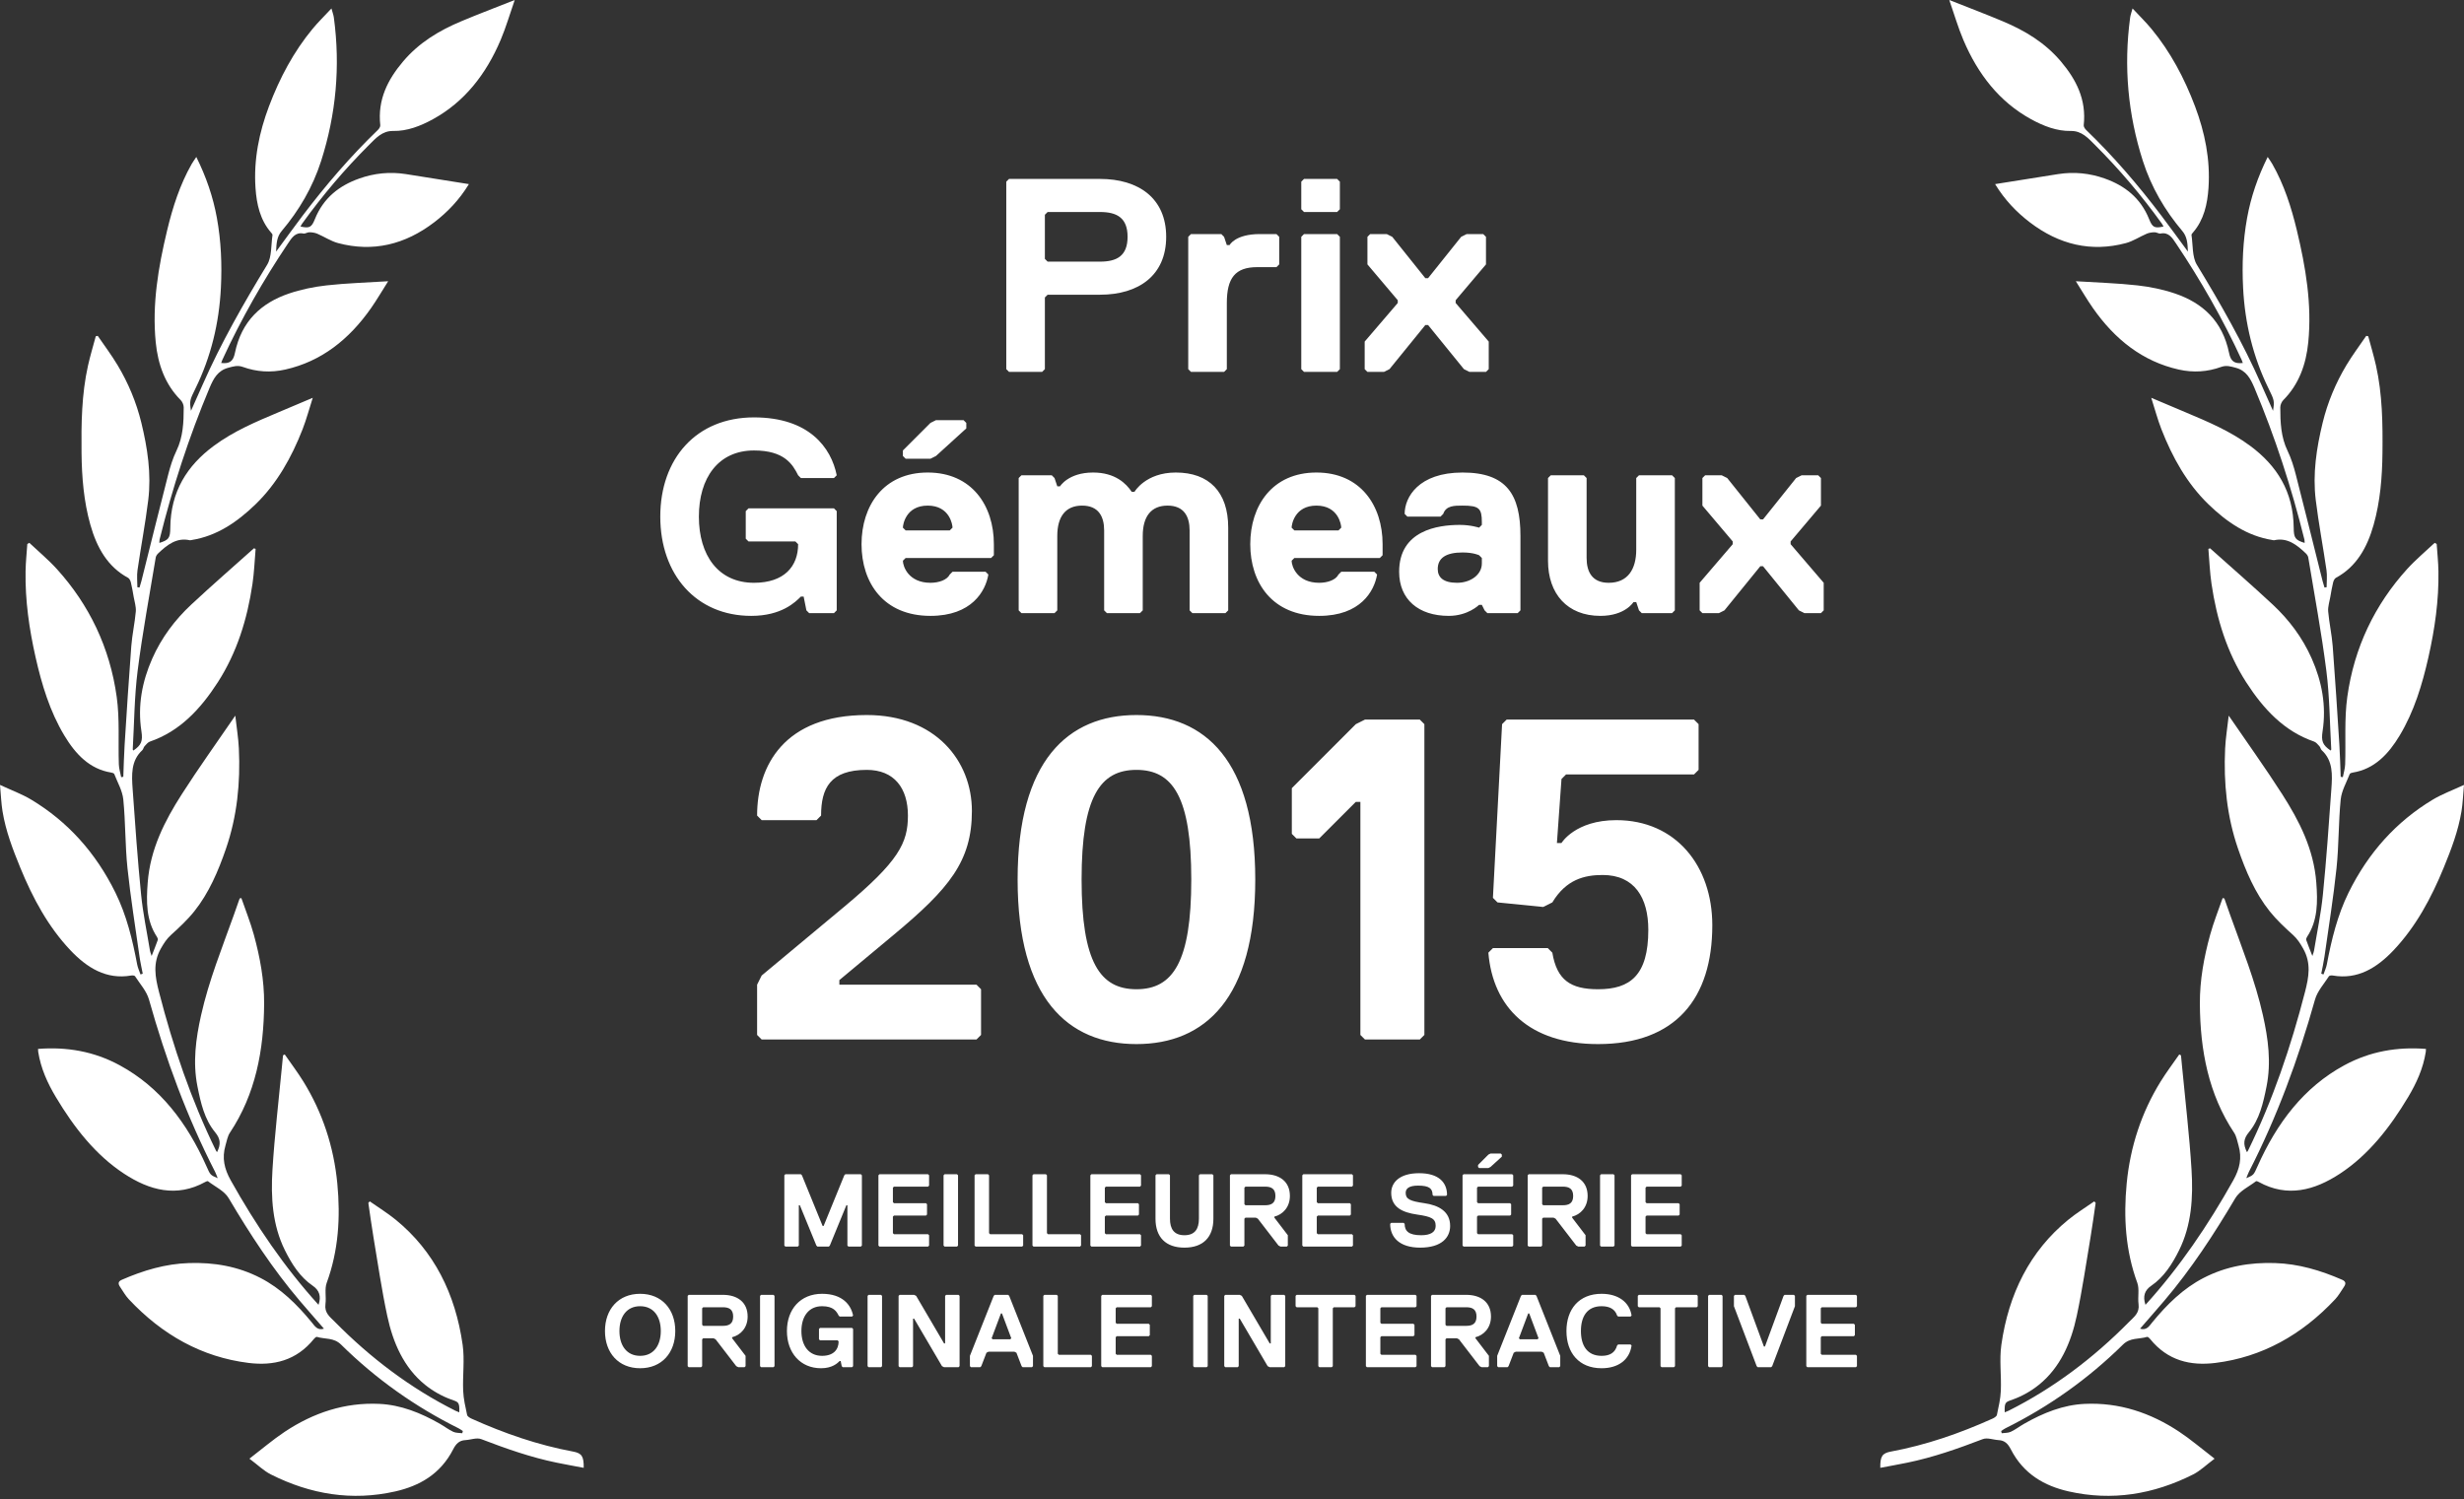
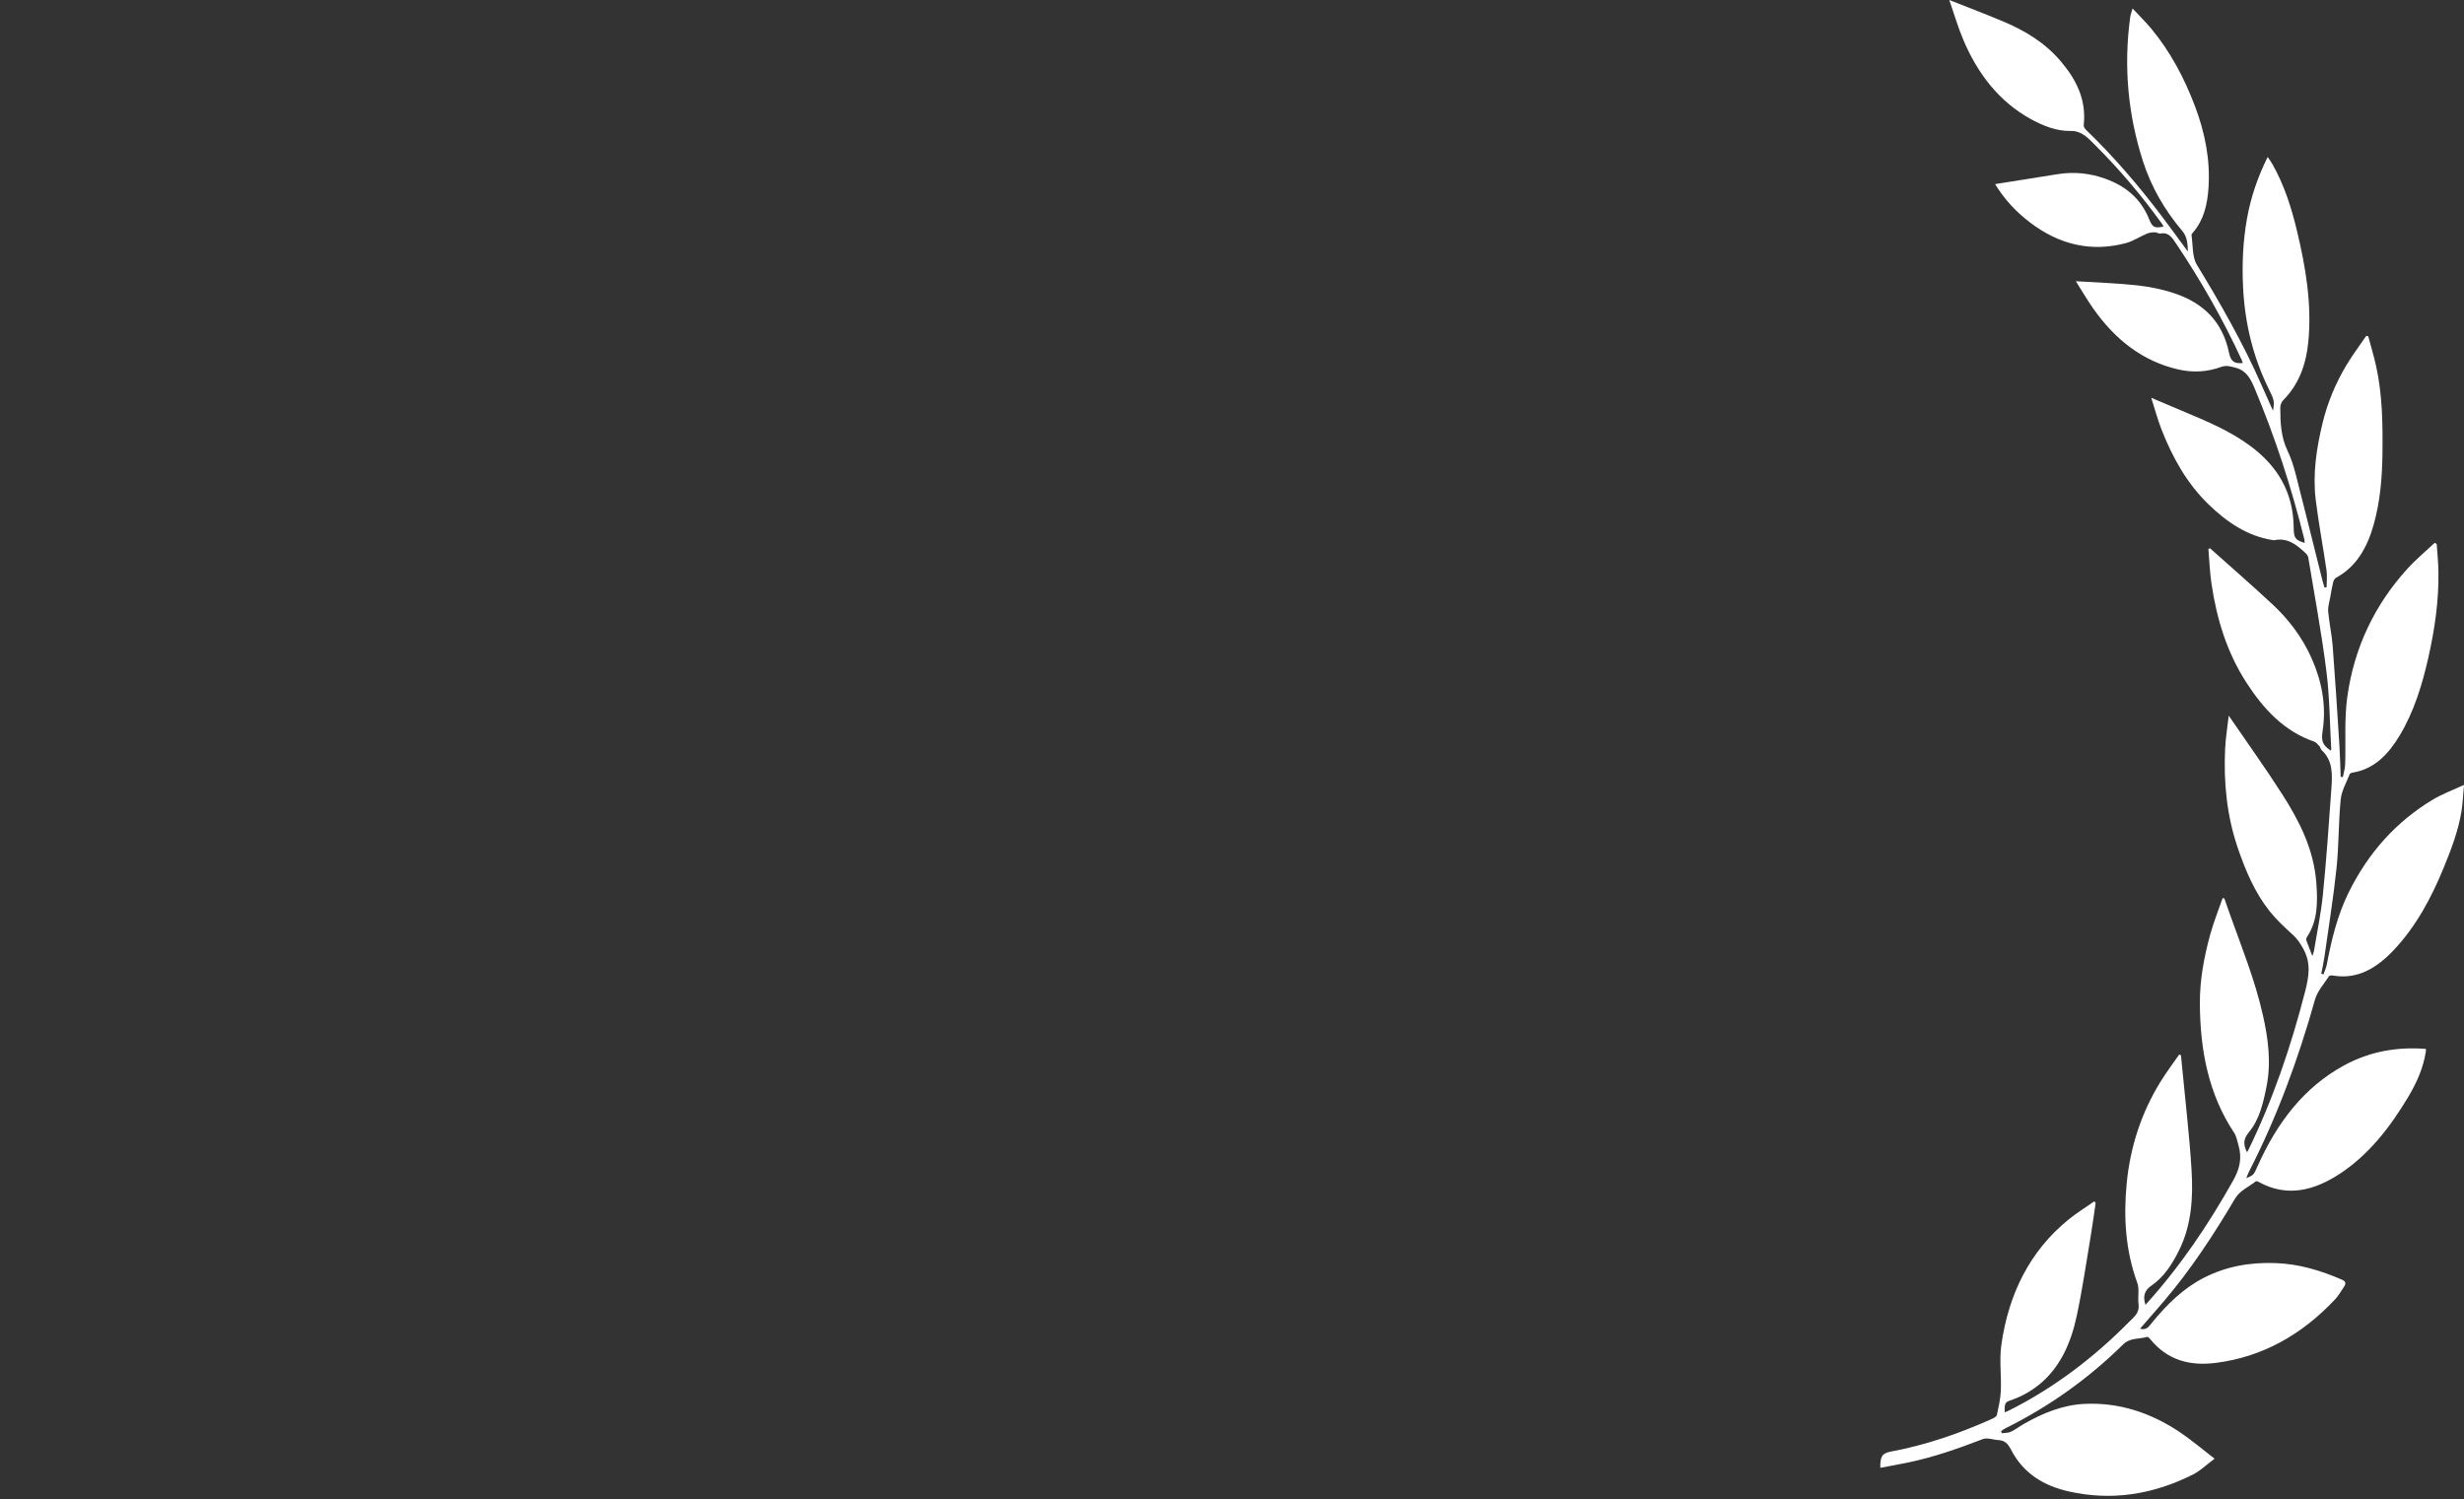
<svg xmlns="http://www.w3.org/2000/svg" xmlns:ns1="http://www.bohemiancoding.com/sketch/ns" width="143px" height="87px" viewBox="0 0 143 87" version="1.1">
  <rect x="0" y="0" width="143" height="87" fill="#333333" stroke="none" />
  <title>Gemeaux</title>
  <desc>Created with Sketch.</desc>
  <defs />
  <g id="Page-1" stroke="none" stroke-width="1" fill="none" fill-rule="evenodd" ns1:type="MSPage">
    <g id="Desktop-Copy-2" ns1:type="MSArtboardGroup" transform="translate(-718, -1044)" fill="#FFFFFF">
      <g id="BlockAwards" ns1:type="MSLayerGroup" transform="translate(0, 998)">
        <g id="Prix" transform="translate(155, 45)" ns1:type="MSShapeGroup">
          <g id="Gemeaux" transform="translate(563, 1)">
            <g id="Palmes">
              <g id="Palme">
-                 <path d="M26.655,81.971 C26.677,81.355 26.604,81.378 26.165,81.219 C25.637,81.028 25.116,80.733 24.668,80.371 C23.44,79.379 22.809,77.943 22.473,76.365 C22.151,74.859 21.93,73.327 21.674,71.805 C21.563,71.144 21.475,70.478 21.377,69.815 C21.404,69.785 21.432,69.756 21.459,69.727 C21.964,70.081 22.49,70.404 22.969,70.796 C25.192,72.611 26.429,75.089 26.85,78.053 C26.973,78.919 26.844,79.825 26.88,80.711 C26.898,81.184 27.01,81.655 27.108,82.12 C27.128,82.212 27.269,82.294 27.37,82.34 C29.274,83.197 31.228,83.871 33.262,84.249 C33.766,84.342 33.886,84.528 33.876,85.192 C33.347,85.091 32.825,84.999 32.305,84.892 C30.808,84.585 29.366,84.077 27.931,83.527 C27.661,83.424 27.315,83.567 27.003,83.584 C26.665,83.603 26.471,83.783 26.301,84.116 C25.565,85.553 24.348,86.243 22.938,86.562 C20.434,87.128 18.025,86.738 15.718,85.574 C15.308,85.367 14.956,85.02 14.475,84.661 C15.219,84.09 15.844,83.553 16.519,83.104 C18.201,81.985 20.025,81.389 22.007,81.48 C23.266,81.538 24.419,82.003 25.524,82.633 C25.787,82.783 26.033,82.974 26.304,83.101 C26.461,83.175 26.653,83.159 26.829,83.184 C26.84,83.141 26.851,83.099 26.861,83.056 C26.779,83.003 26.7,82.94 26.613,82.897 C24.115,81.657 21.832,80.049 19.793,78.039 C19.368,77.62 18.858,77.737 18.392,77.592 C18.347,77.579 18.264,77.655 18.22,77.71 C17.199,78.978 15.864,79.283 14.422,79.103 C11.72,78.766 9.416,77.479 7.473,75.405 C7.279,75.198 7.135,74.935 6.971,74.695 C6.846,74.514 6.845,74.376 7.07,74.278 C8.325,73.73 9.609,73.35 10.971,73.307 C12.415,73.261 13.802,73.492 15.119,74.173 C16.293,74.78 17.235,75.703 18.092,76.749 C18.268,76.964 18.423,77.237 18.8,77.115 C18.316,76.557 17.847,76.027 17.388,75.487 C15.834,73.658 14.513,71.639 13.273,69.544 C13.018,69.113 12.485,68.877 12.074,68.56 C12.043,68.537 11.962,68.574 11.912,68.601 C10.252,69.518 8.675,69.087 7.204,68.123 C5.543,67.034 4.301,65.444 3.246,63.681 C2.761,62.871 2.368,62.013 2.217,61.044 C2.209,60.995 2.211,60.944 2.208,60.878 C3.872,60.749 5.455,61.017 6.952,61.831 C9.294,63.104 10.862,65.172 11.987,67.7 C12.208,68.195 12.202,68.198 12.635,68.381 C12.572,68.227 12.534,68.112 12.48,68.007 C10.856,64.837 9.623,61.49 8.648,58.018 C8.508,57.521 8.123,57.104 7.838,56.661 C7.806,56.611 7.683,56.606 7.607,56.619 C6.176,56.866 5.058,56.179 4.082,55.147 C2.797,53.787 1.903,52.131 1.176,50.357 C0.743,49.299 0.332,48.23 0.145,47.081 C0.071,46.625 0.055,46.157 0,45.556 C0.679,45.872 1.277,46.088 1.819,46.415 C3.926,47.682 5.556,49.487 6.699,51.809 C7.343,53.115 7.69,54.534 7.962,55.98 C8,56.178 8.089,56.364 8.155,56.556 C8.198,56.542 8.241,56.527 8.284,56.513 C8.221,56.181 8.144,55.852 8.097,55.518 C7.855,53.808 7.579,52.102 7.398,50.384 C7.26,49.064 7.287,47.724 7.156,46.403 C7.105,45.895 6.821,45.413 6.632,44.925 C6.613,44.876 6.513,44.848 6.448,44.838 C5.203,44.636 4.385,43.773 3.732,42.686 C2.898,41.298 2.424,39.741 2.064,38.142 C1.695,36.505 1.455,34.846 1.484,33.153 C1.493,32.626 1.55,32.101 1.585,31.574 C1.624,31.552 1.663,31.529 1.702,31.506 C2.238,32.012 2.807,32.483 3.304,33.031 C5.174,35.098 6.376,37.576 6.774,40.453 C6.951,41.732 6.854,43.056 6.897,44.359 C6.905,44.61 6.985,44.857 7.032,45.106 C7.073,45.099 7.115,45.092 7.156,45.085 C7.181,44.469 7.193,43.852 7.232,43.237 C7.354,41.324 7.473,39.411 7.62,37.501 C7.672,36.828 7.823,36.164 7.882,35.491 C7.906,35.216 7.807,34.927 7.759,34.646 C7.71,34.365 7.664,34.082 7.596,33.806 C7.572,33.705 7.51,33.578 7.433,33.536 C6.245,32.897 5.617,31.78 5.243,30.453 C4.861,29.096 4.747,27.697 4.732,26.284 C4.714,24.585 4.735,22.889 5.106,21.226 C5.234,20.65 5.406,20.086 5.558,19.517 C5.596,19.509 5.635,19.501 5.673,19.493 C6.06,20.061 6.475,20.609 6.829,21.202 C7.444,22.231 7.913,23.345 8.203,24.535 C8.56,26.002 8.79,27.5 8.604,29.02 C8.437,30.384 8.177,31.734 7.98,33.095 C7.933,33.417 7.973,33.754 7.973,34.083 C8.014,34.089 8.056,34.094 8.097,34.099 C8.134,33.974 8.175,33.85 8.207,33.723 C8.723,31.666 9.231,29.607 9.759,27.554 C9.881,27.079 10.028,26.601 10.238,26.168 C10.627,25.367 10.662,24.509 10.662,23.641 C10.662,23.498 10.582,23.316 10.483,23.217 C9.585,22.314 9.166,21.157 9.038,19.868 C8.82,17.655 9.188,15.506 9.698,13.377 C10.023,12.023 10.444,10.713 11.125,9.518 C11.197,9.391 11.285,9.274 11.393,9.11 C11.967,10.266 12.367,11.427 12.589,12.656 C12.831,13.993 12.889,15.346 12.82,16.708 C12.716,18.768 12.24,20.713 11.352,22.531 C11.012,23.225 10.991,23.261 11.084,23.843 C11.327,23.297 11.544,22.814 11.758,22.33 C12.833,19.894 14.136,17.61 15.506,15.363 C15.78,14.914 15.727,14.222 15.815,13.64 C15.822,13.595 15.759,13.53 15.72,13.484 C15.097,12.76 14.891,11.852 14.828,10.904 C14.717,9.258 15.04,7.684 15.609,6.174 C16.231,4.526 17.045,2.997 18.144,1.67 C18.47,1.276 18.836,0.922 19.236,0.491 C19.297,0.717 19.355,0.867 19.376,1.022 C19.759,3.861 19.503,6.636 18.638,9.339 C18.147,10.872 17.355,12.216 16.351,13.404 C16.072,13.733 16.042,14.1 16.023,14.604 C16.574,13.856 17.058,13.186 17.555,12.528 C18.901,10.749 20.344,9.071 21.929,7.543 C21.998,7.477 22.079,7.355 22.07,7.271 C21.905,5.777 22.51,4.615 23.386,3.576 C24.319,2.468 25.497,1.769 26.762,1.238 C27.753,0.821 28.757,0.442 29.872,0 C29.584,0.827 29.363,1.593 29.056,2.316 C28.209,4.313 26.958,5.911 25.135,6.914 C24.405,7.315 23.635,7.616 22.82,7.601 C22.182,7.589 21.808,8.023 21.419,8.41 C20.009,9.815 18.713,11.342 17.532,12.984 C17.498,13.032 17.473,13.088 17.439,13.147 C17.964,13.265 18.085,13.191 18.272,12.724 C18.772,11.477 19.695,10.774 20.837,10.366 C21.722,10.05 22.626,9.96 23.547,10.103 C24.752,10.29 25.956,10.486 27.213,10.686 C26.649,11.609 25.972,12.311 25.201,12.901 C23.504,14.198 21.643,14.648 19.621,14.109 C19.202,13.997 18.817,13.736 18.41,13.563 C18.268,13.503 18.106,13.483 17.953,13.481 C17.837,13.478 17.715,13.575 17.607,13.554 C17.142,13.462 16.935,13.798 16.705,14.142 C15.273,16.278 13.994,18.517 12.904,20.885 C12.877,20.942 12.86,21.004 12.837,21.067 C13.329,21.124 13.536,20.967 13.634,20.486 C14.018,18.617 15.185,17.577 16.763,17.039 C17.472,16.798 18.218,16.645 18.957,16.563 C20.103,16.435 21.257,16.403 22.528,16.322 C22.169,16.888 21.873,17.398 21.538,17.877 C20.259,19.706 18.648,20.979 16.553,21.449 C15.713,21.638 14.895,21.586 14.092,21.296 C13.788,21.187 13.543,21.266 13.248,21.345 C12.645,21.507 12.396,21.954 12.159,22.518 C10.965,25.361 10.01,28.297 9.262,31.316 C9.248,31.376 9.253,31.441 9.249,31.511 C9.794,31.343 9.878,31.224 9.883,30.637 C9.902,28.526 10.864,27.021 12.406,25.879 C13.569,25.018 14.866,24.474 16.163,23.928 C16.793,23.663 17.422,23.396 18.151,23.088 C17.939,23.749 17.783,24.342 17.564,24.905 C16.921,26.552 16.078,28.057 14.842,29.258 C13.767,30.302 12.58,31.111 11.125,31.342 C11.09,31.347 11.053,31.363 11.02,31.356 C10.261,31.184 9.708,31.613 9.183,32.115 C9.118,32.177 9.052,32.269 9.038,32.357 C8.677,34.547 8.267,36.73 7.988,38.933 C7.797,40.44 7.791,41.975 7.704,43.497 C7.703,43.518 7.728,43.54 7.74,43.56 C8.212,43.242 8.293,43.005 8.207,42.438 C7.98,40.958 8.247,39.555 8.836,38.224 C9.378,36.998 10.163,35.963 11.103,35.087 C12.295,33.975 13.523,32.909 14.736,31.824 C14.769,31.835 14.802,31.846 14.835,31.857 C14.777,32.534 14.752,33.217 14.653,33.887 C14.351,35.942 13.749,37.875 12.644,39.593 C11.634,41.162 10.426,42.449 8.705,43.039 C8.584,43.08 8.483,43.208 8.388,43.312 C8.331,43.374 8.318,43.488 8.258,43.542 C7.59,44.152 7.641,44.985 7.698,45.798 C7.843,47.838 7.985,49.88 8.188,51.914 C8.297,53.011 8.527,54.093 8.705,55.181 C8.716,55.252 8.747,55.319 8.8,55.485 C8.943,55.118 9.057,54.839 9.157,54.555 C9.173,54.509 9.142,54.427 9.111,54.38 C8.476,53.422 8.488,52.327 8.572,51.226 C8.719,49.284 9.559,47.646 10.547,46.102 C11.522,44.577 12.576,43.113 13.655,41.535 C13.733,42.231 13.834,42.837 13.863,43.447 C13.957,45.432 13.761,47.376 13.117,49.25 C12.665,50.563 12.126,51.827 11.278,52.889 C10.874,53.395 10.396,53.837 9.921,54.266 C9.669,54.495 9.506,54.753 9.334,55.056 C8.859,55.897 9.003,56.7 9.227,57.571 C10.048,60.763 11.101,63.851 12.532,66.778 C12.549,66.811 12.573,66.84 12.595,66.872 C12.832,66.407 12.792,66.09 12.489,65.722 C11.866,64.968 11.652,64.019 11.46,63.06 C11.18,61.658 11.364,60.287 11.67,58.922 C12.12,56.915 12.882,55.031 13.567,53.116 C13.682,52.794 13.794,52.47 13.908,52.146 C13.941,52.139 13.975,52.132 14.008,52.124 C14.253,52.835 14.535,53.533 14.734,54.258 C15.09,55.558 15.337,56.889 15.329,58.254 C15.313,60.952 14.83,63.506 13.343,65.741 C13.205,65.948 13.159,66.232 13.085,66.485 C12.873,67.213 13.019,67.839 13.389,68.502 C14.851,71.115 16.508,73.552 18.485,75.731 C18.655,75.234 18.531,74.883 18.147,74.622 C17.418,74.124 16.941,73.38 16.537,72.569 C15.807,71.1 15.714,69.494 15.813,67.888 C15.936,65.887 16.174,63.894 16.363,61.897 C16.383,61.682 16.404,61.467 16.425,61.252 C16.459,61.235 16.492,61.217 16.525,61.199 C16.887,61.722 17.27,62.228 17.605,62.769 C18.713,64.56 19.371,66.546 19.577,68.691 C19.765,70.654 19.646,72.588 18.961,74.455 C18.828,74.817 18.943,75.28 18.888,75.688 C18.819,76.204 19.147,76.428 19.421,76.706 C21.513,78.829 23.835,80.576 26.43,81.878 C26.493,81.91 26.56,81.932 26.655,81.971" />
-               </g>
+                 </g>
              <g id="Palme" transform="translate(126, 43.5) scale(-1, 1) translate(-126, -43.5) translate(109, 0)">
                <path d="M26.655,81.971 C26.677,81.355 26.604,81.378 26.165,81.219 C25.637,81.028 25.116,80.733 24.668,80.371 C23.44,79.379 22.809,77.943 22.473,76.365 C22.151,74.859 21.93,73.327 21.674,71.805 C21.563,71.144 21.475,70.478 21.377,69.815 C21.404,69.785 21.432,69.756 21.459,69.727 C21.964,70.081 22.49,70.404 22.969,70.796 C25.192,72.611 26.429,75.089 26.85,78.053 C26.973,78.919 26.844,79.825 26.88,80.711 C26.898,81.184 27.01,81.655 27.108,82.12 C27.128,82.212 27.269,82.294 27.37,82.34 C29.274,83.197 31.228,83.871 33.262,84.249 C33.766,84.342 33.886,84.528 33.876,85.192 C33.347,85.091 32.825,84.999 32.305,84.892 C30.808,84.585 29.366,84.077 27.931,83.527 C27.661,83.424 27.315,83.567 27.003,83.584 C26.665,83.603 26.471,83.783 26.301,84.116 C25.565,85.553 24.348,86.243 22.938,86.562 C20.434,87.128 18.025,86.738 15.718,85.574 C15.308,85.367 14.956,85.02 14.475,84.661 C15.219,84.09 15.844,83.553 16.519,83.104 C18.201,81.985 20.025,81.389 22.007,81.48 C23.266,81.538 24.419,82.003 25.524,82.633 C25.787,82.783 26.033,82.974 26.304,83.101 C26.461,83.175 26.653,83.159 26.829,83.184 C26.84,83.141 26.851,83.099 26.861,83.056 C26.779,83.003 26.7,82.94 26.613,82.897 C24.115,81.657 21.832,80.049 19.793,78.039 C19.368,77.62 18.858,77.737 18.392,77.592 C18.347,77.579 18.264,77.655 18.22,77.71 C17.199,78.978 15.864,79.283 14.422,79.103 C11.72,78.766 9.416,77.479 7.473,75.405 C7.279,75.198 7.135,74.935 6.971,74.695 C6.846,74.514 6.845,74.376 7.07,74.278 C8.325,73.73 9.609,73.35 10.971,73.307 C12.415,73.261 13.802,73.492 15.119,74.173 C16.293,74.78 17.235,75.703 18.092,76.749 C18.268,76.964 18.423,77.237 18.8,77.115 C18.316,76.557 17.847,76.027 17.388,75.487 C15.834,73.658 14.513,71.639 13.273,69.544 C13.018,69.113 12.485,68.877 12.074,68.56 C12.043,68.537 11.962,68.574 11.912,68.601 C10.252,69.518 8.675,69.087 7.204,68.123 C5.543,67.034 4.301,65.444 3.246,63.681 C2.761,62.871 2.368,62.013 2.217,61.044 C2.209,60.995 2.211,60.944 2.208,60.878 C3.872,60.749 5.455,61.017 6.952,61.831 C9.294,63.104 10.862,65.172 11.987,67.7 C12.208,68.195 12.202,68.198 12.635,68.381 C12.572,68.227 12.534,68.112 12.48,68.007 C10.856,64.837 9.623,61.49 8.648,58.018 C8.508,57.521 8.123,57.104 7.838,56.661 C7.806,56.611 7.683,56.606 7.607,56.619 C6.176,56.866 5.058,56.179 4.082,55.147 C2.797,53.787 1.903,52.131 1.176,50.357 C0.743,49.299 0.332,48.23 0.145,47.081 C0.071,46.625 0.055,46.157 0,45.556 C0.679,45.872 1.277,46.088 1.819,46.415 C3.926,47.682 5.556,49.487 6.699,51.809 C7.343,53.115 7.69,54.534 7.962,55.98 C8,56.178 8.089,56.364 8.155,56.556 C8.198,56.542 8.241,56.527 8.284,56.513 C8.221,56.181 8.144,55.852 8.097,55.518 C7.855,53.808 7.579,52.102 7.398,50.384 C7.26,49.064 7.287,47.724 7.156,46.403 C7.105,45.895 6.821,45.413 6.632,44.925 C6.613,44.876 6.513,44.848 6.448,44.838 C5.203,44.636 4.385,43.773 3.732,42.686 C2.898,41.298 2.424,39.741 2.064,38.142 C1.695,36.505 1.455,34.846 1.484,33.153 C1.493,32.626 1.55,32.101 1.585,31.574 C1.624,31.552 1.663,31.529 1.702,31.506 C2.238,32.012 2.807,32.483 3.304,33.031 C5.174,35.098 6.376,37.576 6.774,40.453 C6.951,41.732 6.854,43.056 6.897,44.359 C6.905,44.61 6.985,44.857 7.032,45.106 C7.073,45.099 7.115,45.092 7.156,45.085 C7.181,44.469 7.193,43.852 7.232,43.237 C7.354,41.324 7.473,39.411 7.62,37.501 C7.672,36.828 7.823,36.164 7.882,35.491 C7.906,35.216 7.807,34.927 7.759,34.646 C7.71,34.365 7.664,34.082 7.596,33.806 C7.572,33.705 7.51,33.578 7.433,33.536 C6.245,32.897 5.617,31.78 5.243,30.453 C4.861,29.096 4.747,27.697 4.732,26.284 C4.714,24.585 4.735,22.889 5.106,21.226 C5.234,20.65 5.406,20.086 5.558,19.517 C5.596,19.509 5.635,19.501 5.673,19.493 C6.06,20.061 6.475,20.609 6.829,21.202 C7.444,22.231 7.913,23.345 8.203,24.535 C8.56,26.002 8.79,27.5 8.604,29.02 C8.437,30.384 8.177,31.734 7.98,33.095 C7.933,33.417 7.973,33.754 7.973,34.083 C8.014,34.089 8.056,34.094 8.097,34.099 C8.134,33.974 8.175,33.85 8.207,33.723 C8.723,31.666 9.231,29.607 9.759,27.554 C9.881,27.079 10.028,26.601 10.238,26.168 C10.627,25.367 10.662,24.509 10.662,23.641 C10.662,23.498 10.582,23.316 10.483,23.217 C9.585,22.314 9.166,21.157 9.038,19.868 C8.82,17.655 9.188,15.506 9.698,13.377 C10.023,12.023 10.444,10.713 11.125,9.518 C11.197,9.391 11.285,9.274 11.393,9.11 C11.967,10.266 12.367,11.427 12.589,12.656 C12.831,13.993 12.889,15.346 12.82,16.708 C12.716,18.768 12.24,20.713 11.352,22.531 C11.012,23.225 10.991,23.261 11.084,23.843 C11.327,23.297 11.544,22.814 11.758,22.33 C12.833,19.894 14.136,17.61 15.506,15.363 C15.78,14.914 15.727,14.222 15.815,13.64 C15.822,13.595 15.759,13.53 15.72,13.484 C15.097,12.76 14.891,11.852 14.828,10.904 C14.717,9.258 15.04,7.684 15.609,6.174 C16.231,4.526 17.045,2.997 18.144,1.67 C18.47,1.276 18.836,0.922 19.236,0.491 C19.297,0.717 19.355,0.867 19.376,1.022 C19.759,3.861 19.503,6.636 18.638,9.339 C18.147,10.872 17.355,12.216 16.351,13.404 C16.072,13.733 16.042,14.1 16.023,14.604 C16.574,13.856 17.058,13.186 17.555,12.528 C18.901,10.749 20.344,9.071 21.929,7.543 C21.998,7.477 22.079,7.355 22.07,7.271 C21.905,5.777 22.51,4.615 23.386,3.576 C24.319,2.468 25.497,1.769 26.762,1.238 C27.753,0.821 28.757,0.442 29.872,0 C29.584,0.827 29.363,1.593 29.056,2.316 C28.209,4.313 26.958,5.911 25.135,6.914 C24.405,7.315 23.635,7.616 22.82,7.601 C22.182,7.589 21.808,8.023 21.419,8.41 C20.009,9.815 18.713,11.342 17.532,12.984 C17.498,13.032 17.473,13.088 17.439,13.147 C17.964,13.265 18.085,13.191 18.272,12.724 C18.772,11.477 19.695,10.774 20.837,10.366 C21.722,10.05 22.626,9.96 23.547,10.103 C24.752,10.29 25.956,10.486 27.213,10.686 C26.649,11.609 25.972,12.311 25.201,12.901 C23.504,14.198 21.643,14.648 19.621,14.109 C19.202,13.997 18.817,13.736 18.41,13.563 C18.268,13.503 18.106,13.483 17.953,13.481 C17.837,13.478 17.715,13.575 17.607,13.554 C17.142,13.462 16.935,13.798 16.705,14.142 C15.273,16.278 13.994,18.517 12.904,20.885 C12.877,20.942 12.86,21.004 12.837,21.067 C13.329,21.124 13.536,20.967 13.634,20.486 C14.018,18.617 15.185,17.577 16.763,17.039 C17.472,16.798 18.218,16.645 18.957,16.563 C20.103,16.435 21.257,16.403 22.528,16.322 C22.169,16.888 21.873,17.398 21.538,17.877 C20.259,19.706 18.648,20.979 16.553,21.449 C15.713,21.638 14.895,21.586 14.092,21.296 C13.788,21.187 13.543,21.266 13.248,21.345 C12.645,21.507 12.396,21.954 12.159,22.518 C10.965,25.361 10.01,28.297 9.262,31.316 C9.248,31.376 9.253,31.441 9.249,31.511 C9.794,31.343 9.878,31.224 9.883,30.637 C9.902,28.526 10.864,27.021 12.406,25.879 C13.569,25.018 14.866,24.474 16.163,23.928 C16.793,23.663 17.422,23.396 18.151,23.088 C17.939,23.749 17.783,24.342 17.564,24.905 C16.921,26.552 16.078,28.057 14.842,29.258 C13.767,30.302 12.58,31.111 11.125,31.342 C11.09,31.347 11.053,31.363 11.02,31.356 C10.261,31.184 9.708,31.613 9.183,32.115 C9.118,32.177 9.052,32.269 9.038,32.357 C8.677,34.547 8.267,36.73 7.988,38.933 C7.797,40.44 7.791,41.975 7.704,43.497 C7.703,43.518 7.728,43.54 7.74,43.56 C8.212,43.242 8.293,43.005 8.207,42.438 C7.98,40.958 8.247,39.555 8.836,38.224 C9.378,36.998 10.163,35.963 11.103,35.087 C12.295,33.975 13.523,32.909 14.736,31.824 C14.769,31.835 14.802,31.846 14.835,31.857 C14.777,32.534 14.752,33.217 14.653,33.887 C14.351,35.942 13.749,37.875 12.644,39.593 C11.634,41.162 10.426,42.449 8.705,43.039 C8.584,43.08 8.483,43.208 8.388,43.312 C8.331,43.374 8.318,43.488 8.258,43.542 C7.59,44.152 7.641,44.985 7.698,45.798 C7.843,47.838 7.985,49.88 8.188,51.914 C8.297,53.011 8.527,54.093 8.705,55.181 C8.716,55.252 8.747,55.319 8.8,55.485 C8.943,55.118 9.057,54.839 9.157,54.555 C9.173,54.509 9.142,54.427 9.111,54.38 C8.476,53.422 8.488,52.327 8.572,51.226 C8.719,49.284 9.559,47.646 10.547,46.102 C11.522,44.577 12.576,43.113 13.655,41.535 C13.733,42.231 13.834,42.837 13.863,43.447 C13.957,45.432 13.761,47.376 13.117,49.25 C12.665,50.563 12.126,51.827 11.278,52.889 C10.874,53.395 10.396,53.837 9.921,54.266 C9.669,54.495 9.506,54.753 9.334,55.056 C8.859,55.897 9.003,56.7 9.227,57.571 C10.048,60.763 11.101,63.851 12.532,66.778 C12.549,66.811 12.573,66.84 12.595,66.872 C12.832,66.407 12.792,66.09 12.489,65.722 C11.866,64.968 11.652,64.019 11.46,63.06 C11.18,61.658 11.364,60.287 11.67,58.922 C12.12,56.915 12.882,55.031 13.567,53.116 C13.682,52.794 13.794,52.47 13.908,52.146 C13.941,52.139 13.975,52.132 14.008,52.124 C14.253,52.835 14.535,53.533 14.734,54.258 C15.09,55.558 15.337,56.889 15.329,58.254 C15.313,60.952 14.83,63.506 13.343,65.741 C13.205,65.948 13.159,66.232 13.085,66.485 C12.873,67.213 13.019,67.839 13.389,68.502 C14.851,71.115 16.508,73.552 18.485,75.731 C18.655,75.234 18.531,74.883 18.147,74.622 C17.418,74.124 16.941,73.38 16.537,72.569 C15.807,71.1 15.714,69.494 15.813,67.888 C15.936,65.887 16.174,63.894 16.363,61.897 C16.383,61.682 16.404,61.467 16.425,61.252 C16.459,61.235 16.492,61.217 16.525,61.199 C16.887,61.722 17.27,62.228 17.605,62.769 C18.713,64.56 19.371,66.546 19.577,68.691 C19.765,70.654 19.646,72.588 18.961,74.455 C18.828,74.817 18.943,75.28 18.888,75.688 C18.819,76.204 19.147,76.428 19.421,76.706 C21.513,78.829 23.835,80.576 26.43,81.878 C26.493,81.91 26.56,81.932 26.655,81.971" />
              </g>
            </g>
-             <path d="M67.68,13.745 C67.68,11.505 66.08,10.385 63.84,10.385 L58.56,10.385 L58.4,10.545 L58.4,21.425 L58.56,21.585 L60.48,21.585 L60.64,21.425 L60.64,17.265 L60.8,17.105 L63.84,17.105 C66.08,17.105 67.68,15.985 67.68,13.745 L67.68,13.745 Z M65.44,13.745 C65.44,14.865 64.8,15.185 63.84,15.185 L60.8,15.185 L60.64,15.025 L60.64,12.465 L60.8,12.305 L63.84,12.305 C64.8,12.305 65.44,12.625 65.44,13.745 L65.44,13.745 Z M74.24,15.345 L74.24,13.745 L74.08,13.585 L73.12,13.585 C71.68,13.585 71.36,14.225 71.36,14.225 L71.2,14.225 L71.04,13.745 L70.88,13.585 L69.12,13.585 L68.96,13.745 L68.96,21.425 L69.12,21.585 L71.04,21.585 L71.2,21.425 L71.2,17.585 C71.2,16.145 71.68,15.505 72.96,15.505 L74.08,15.505 L74.24,15.345 Z M77.76,12.145 L77.76,10.545 L77.6,10.385 L75.68,10.385 L75.52,10.545 L75.52,12.145 L75.68,12.305 L77.6,12.305 L77.76,12.145 Z M77.76,21.425 L77.76,13.745 L77.6,13.585 L75.68,13.585 L75.52,13.745 L75.52,21.425 L75.68,21.585 L77.6,21.585 L77.76,21.425 Z M86.4,21.425 L86.4,19.825 L84.48,17.585 L84.48,17.425 L86.24,15.345 L86.24,13.745 L86.08,13.585 L85.12,13.585 L84.8,13.745 L82.88,16.145 L82.72,16.145 L80.8,13.745 L80.48,13.585 L79.52,13.585 L79.36,13.745 L79.36,15.345 L81.12,17.425 L81.12,17.585 L79.2,19.825 L79.2,21.425 L79.36,21.585 L80.32,21.585 L80.64,21.425 L82.72,18.865 L82.88,18.865 L84.96,21.425 L85.28,21.585 L86.24,21.585 L86.4,21.425 Z M48.56,35.425 L48.56,29.665 L48.4,29.505 L43.44,29.505 L43.28,29.665 L43.28,31.265 L43.44,31.425 L46.16,31.425 L46.32,31.585 C46.32,32.865 45.52,33.825 43.76,33.825 C41.68,33.825 40.56,32.225 40.56,29.985 C40.56,27.745 41.68,26.145 43.76,26.145 C45.52,26.145 46,26.945 46.32,27.585 L46.48,27.745 L48.4,27.745 L48.56,27.585 C48.24,25.985 46.96,24.225 43.76,24.225 C40.4,24.225 38.32,26.625 38.32,29.985 C38.32,33.345 40.4,35.745 43.6,35.745 C45.36,35.745 46.16,34.945 46.48,34.625 L46.64,34.625 L46.8,35.425 L46.96,35.585 L48.4,35.585 L48.56,35.425 Z M57.68,31.585 C57.68,29.345 56.4,27.425 53.84,27.425 C51.28,27.425 50,29.345 50,31.585 C50,33.825 51.28,35.745 54,35.745 C56.4,35.745 57.2,34.305 57.36,33.345 L57.2,33.185 L55.28,33.185 L55.12,33.345 C54.96,33.665 54.48,33.825 54,33.825 C52.72,33.825 52.4,32.865 52.4,32.545 L52.56,32.385 L57.52,32.385 L57.68,32.225 L57.68,31.585 Z M55.12,30.785 L52.56,30.785 L52.4,30.625 C52.4,30.465 52.56,29.345 53.84,29.345 C55.12,29.345 55.28,30.465 55.28,30.625 L55.12,30.785 Z M56.08,24.865 L56.08,24.545 L55.92,24.385 L54.32,24.385 L54,24.545 L52.4,26.145 L52.4,26.465 L52.56,26.625 L54,26.625 L54.32,26.465 L56.08,24.865 Z M71.28,35.425 L71.28,30.625 C71.28,28.545 70.16,27.425 68.24,27.425 C66.48,27.425 65.84,28.545 65.84,28.545 L65.68,28.545 C65.36,28.065 64.72,27.425 63.44,27.425 C62,27.425 61.52,28.225 61.52,28.225 L61.36,28.225 L61.2,27.745 L61.04,27.585 L59.28,27.585 L59.12,27.745 L59.12,35.425 L59.28,35.585 L61.2,35.585 L61.36,35.425 L61.36,31.105 C61.36,29.985 61.84,29.345 62.8,29.345 C63.76,29.345 64.08,29.985 64.08,30.785 L64.08,35.425 L64.24,35.585 L66.16,35.585 L66.32,35.425 L66.32,31.105 C66.32,29.985 66.8,29.345 67.76,29.345 C68.72,29.345 69.04,29.985 69.04,30.785 L69.04,35.425 L69.2,35.585 L71.12,35.585 L71.28,35.425 Z M80.24,31.585 C80.24,29.345 78.96,27.425 76.4,27.425 C73.84,27.425 72.56,29.345 72.56,31.585 C72.56,33.825 73.84,35.745 76.56,35.745 C78.96,35.745 79.76,34.305 79.92,33.345 L79.76,33.185 L77.84,33.185 L77.68,33.345 C77.52,33.665 77.04,33.825 76.56,33.825 C75.28,33.825 74.96,32.865 74.96,32.545 L75.12,32.385 L80.08,32.385 L80.24,32.225 L80.24,31.585 Z M77.68,30.785 L75.12,30.785 L74.96,30.625 C74.96,30.465 75.12,29.345 76.4,29.345 C77.68,29.345 77.84,30.465 77.84,30.625 L77.68,30.785 Z M88.24,35.425 L88.24,31.105 C88.24,28.705 87.44,27.425 84.88,27.425 C82.32,27.425 81.52,28.865 81.52,29.825 L81.68,29.985 L83.6,29.985 L83.76,29.825 C83.92,29.345 84.4,29.345 84.88,29.345 C85.84,29.345 86,29.505 86,30.305 L86,30.465 L85.84,30.625 C85.84,30.625 85.36,30.465 84.72,30.465 C83.44,30.465 81.2,30.785 81.2,33.185 C81.2,34.785 82.32,35.745 84.08,35.745 C85.2,35.745 85.84,35.105 85.84,35.105 L86,35.105 L86.16,35.425 L86.32,35.585 L88.08,35.585 L88.24,35.425 Z M86,32.385 L86,32.705 C86,33.345 85.36,33.825 84.56,33.825 C83.76,33.825 83.44,33.505 83.44,33.025 C83.44,32.385 83.92,32.065 84.88,32.065 C85.52,32.065 85.84,32.225 85.84,32.225 L86,32.385 Z M89.84,27.745 L89.84,32.545 C89.84,34.465 90.96,35.745 92.88,35.745 C94.32,35.745 94.8,34.945 94.8,34.945 L94.96,34.945 L95.12,35.425 L95.28,35.585 L97.04,35.585 L97.2,35.425 L97.2,27.745 L97.04,27.585 L95.12,27.585 L94.96,27.745 L94.96,31.905 C94.96,33.025 94.48,33.825 93.36,33.825 C92.4,33.825 92.08,33.185 92.08,32.385 L92.08,27.745 L91.92,27.585 L90,27.585 L89.84,27.745 Z M105.84,35.425 L105.84,33.825 L103.92,31.585 L103.92,31.425 L105.68,29.345 L105.68,27.745 L105.52,27.585 L104.56,27.585 L104.24,27.745 L102.32,30.145 L102.16,30.145 L100.24,27.745 L99.92,27.585 L98.96,27.585 L98.8,27.745 L98.8,29.345 L100.56,31.425 L100.56,31.585 L98.64,33.825 L98.64,35.425 L98.8,35.585 L99.76,35.585 L100.08,35.425 L102.16,32.865 L102.32,32.865 L104.4,35.425 L104.72,35.585 L105.68,35.585 L105.84,35.425 Z" id="Prix" />
-             <path d="M56.936,60.067 L56.936,57.415 L56.671,57.149 L48.713,57.149 L48.713,56.884 L51.896,54.232 C55.079,51.579 56.405,49.988 56.405,47.07 C56.405,44.152 54.283,41.5 50.305,41.5 C45.53,41.5 43.939,44.418 43.939,47.335 L44.204,47.601 L47.387,47.601 L47.652,47.335 C47.652,45.744 48.183,44.683 50.305,44.683 C51.896,44.683 52.692,45.744 52.692,47.335 C52.692,48.927 52.161,49.988 48.979,52.64 L44.204,56.619 L43.939,57.149 L43.939,60.067 L44.204,60.332 L56.671,60.332 L56.936,60.067 Z M59.058,51.049 C59.058,57.945 61.975,60.598 65.954,60.598 C69.933,60.598 72.85,57.945 72.85,51.049 C72.85,44.152 69.933,41.5 65.954,41.5 C61.975,41.5 59.058,44.152 59.058,51.049 L59.058,51.049 Z M62.771,51.049 C62.771,46.274 63.832,44.683 65.954,44.683 C68.076,44.683 69.137,46.274 69.137,51.049 C69.137,55.823 68.076,57.415 65.954,57.415 C63.832,57.415 62.771,55.823 62.771,51.049 L62.771,51.049 Z M82.399,60.332 L82.665,60.067 L82.665,42.03 L82.399,41.765 L79.216,41.765 L78.686,42.03 L74.972,45.744 L74.972,48.396 L75.238,48.662 L76.564,48.662 L78.686,46.54 L78.951,46.54 L78.951,60.067 L79.216,60.332 L82.399,60.332 Z M99.375,53.701 C99.375,50.253 97.253,47.601 93.805,47.601 C91.418,47.601 90.622,48.927 90.622,48.927 L90.357,48.927 L90.622,45.213 L90.887,44.948 L98.314,44.948 L98.579,44.683 L98.579,42.03 L98.314,41.765 L87.439,41.765 L87.174,42.03 L86.643,52.11 L86.908,52.375 L89.561,52.64 L90.091,52.375 C90.887,51.049 91.948,50.784 93.009,50.784 C94.866,50.784 95.661,52.11 95.661,53.966 C95.661,56.619 94.6,57.415 92.744,57.415 C91.152,57.415 90.357,56.884 90.091,55.293 L89.826,55.027 L86.643,55.027 L86.378,55.293 C86.643,58.476 88.765,60.598 92.744,60.598 C97.253,60.598 99.375,57.945 99.375,53.701 L99.375,53.701 Z" id="2015" />
-             <path d="M50.02,72.292 L50.02,68.212 L49.96,68.152 L49.06,68.152 L49,68.212 L47.8,71.152 L47.74,71.152 L46.54,68.212 L46.48,68.152 L45.58,68.152 L45.52,68.212 L45.52,72.292 L45.58,72.352 L46.3,72.352 L46.36,72.292 L46.36,69.952 L46.42,69.952 L47.38,72.292 L47.44,72.352 L48.1,72.352 L48.16,72.292 L49.12,69.952 L49.18,69.952 L49.18,72.292 L49.24,72.352 L49.96,72.352 L50.02,72.292 Z M53.92,72.292 L53.92,71.692 L53.86,71.632 L51.88,71.632 L51.82,71.572 L51.82,70.612 L51.88,70.552 L53.74,70.552 L53.8,70.492 L53.8,69.892 L53.74,69.832 L51.88,69.832 L51.82,69.772 L51.82,68.932 L51.88,68.872 L53.86,68.872 L53.92,68.812 L53.92,68.212 L53.86,68.152 L51.04,68.152 L50.98,68.212 L50.98,72.292 L51.04,72.352 L53.86,72.352 L53.92,72.292 Z M55.6,72.292 L55.6,68.212 L55.54,68.152 L54.82,68.152 L54.76,68.212 L54.76,72.292 L54.82,72.352 L55.54,72.352 L55.6,72.292 Z M59.38,72.292 L59.38,71.692 L59.32,71.632 L57.46,71.632 L57.4,71.572 L57.4,68.212 L57.34,68.152 L56.62,68.152 L56.56,68.212 L56.56,72.292 L56.62,72.352 L59.32,72.352 L59.38,72.292 Z M62.74,72.292 L62.74,71.692 L62.68,71.632 L60.82,71.632 L60.76,71.572 L60.76,68.212 L60.7,68.152 L59.98,68.152 L59.92,68.212 L59.92,72.292 L59.98,72.352 L62.68,72.352 L62.74,72.292 Z M66.22,72.292 L66.22,71.692 L66.16,71.632 L64.18,71.632 L64.12,71.572 L64.12,70.612 L64.18,70.552 L66.04,70.552 L66.1,70.492 L66.1,69.892 L66.04,69.832 L64.18,69.832 L64.12,69.772 L64.12,68.932 L64.18,68.872 L66.16,68.872 L66.22,68.812 L66.22,68.212 L66.16,68.152 L63.34,68.152 L63.28,68.212 L63.28,72.292 L63.34,72.352 L66.16,72.352 L66.22,72.292 Z M70.42,68.212 L70.36,68.152 L69.64,68.152 L69.58,68.212 L69.58,70.732 C69.58,71.332 69.34,71.692 68.74,71.692 C68.14,71.692 67.9,71.332 67.9,70.732 L67.9,68.212 L67.84,68.152 L67.12,68.152 L67.06,68.212 L67.06,70.732 C67.06,71.812 67.66,72.412 68.74,72.412 C69.82,72.412 70.42,71.812 70.42,70.732 L70.42,68.212 Z M74.86,69.412 C74.86,68.572 74.26,68.152 73.42,68.152 L71.44,68.152 L71.38,68.212 L71.38,72.292 L71.44,72.352 L72.16,72.352 L72.22,72.292 L72.22,70.732 L72.28,70.672 L72.88,70.672 L73,70.732 L74.2,72.292 L74.32,72.352 L74.68,72.352 L74.74,72.292 L74.74,71.692 L73.96,70.672 L73.96,70.612 C74.44,70.492 74.86,70.072 74.86,69.412 L74.86,69.412 Z M74.02,69.412 C74.02,69.832 73.78,69.952 73.42,69.952 L72.28,69.952 L72.22,69.892 L72.22,68.932 L72.28,68.872 L73.42,68.872 C73.78,68.872 74.02,68.992 74.02,69.412 L74.02,69.412 Z M78.52,72.292 L78.52,71.692 L78.46,71.632 L76.48,71.632 L76.42,71.572 L76.42,70.612 L76.48,70.552 L78.34,70.552 L78.4,70.492 L78.4,69.892 L78.34,69.832 L76.48,69.832 L76.42,69.772 L76.42,68.932 L76.48,68.872 L78.46,68.872 L78.52,68.812 L78.52,68.212 L78.46,68.152 L75.64,68.152 L75.58,68.212 L75.58,72.292 L75.64,72.352 L78.46,72.352 L78.52,72.292 Z M84.16,71.152 C84.16,70.312 83.5,69.952 82.66,69.832 C81.82,69.712 81.58,69.592 81.58,69.232 C81.58,68.992 81.76,68.812 82.3,68.812 C82.96,68.812 83.14,68.992 83.14,69.352 L83.2,69.412 L83.92,69.412 L83.98,69.352 C83.98,68.632 83.5,68.092 82.36,68.092 C81.22,68.092 80.74,68.632 80.74,69.232 C80.74,70.072 81.4,70.372 82.24,70.492 C83.08,70.612 83.32,70.732 83.32,71.152 C83.32,71.512 83.02,71.692 82.48,71.692 C81.76,71.692 81.52,71.452 81.52,71.032 L81.46,70.972 L80.74,70.972 L80.68,71.032 C80.68,71.812 81.22,72.412 82.42,72.412 C83.68,72.412 84.16,71.812 84.16,71.152 L84.16,71.152 Z M87.82,72.292 L87.82,71.692 L87.76,71.632 L85.78,71.632 L85.72,71.572 L85.72,70.612 L85.78,70.552 L87.64,70.552 L87.7,70.492 L87.7,69.892 L87.64,69.832 L85.78,69.832 L85.72,69.772 L85.72,68.932 L85.78,68.872 L87.76,68.872 L87.82,68.812 L87.82,68.212 L87.76,68.152 L84.94,68.152 L84.88,68.212 L84.88,72.292 L84.94,72.352 L87.76,72.352 L87.82,72.292 Z M87.16,67.132 L87.16,67.012 L87.1,66.952 L86.5,66.952 L86.38,67.012 L85.78,67.612 L85.78,67.732 L85.84,67.792 L86.38,67.792 L86.5,67.732 L87.16,67.132 Z M92.14,69.412 C92.14,68.572 91.54,68.152 90.7,68.152 L88.72,68.152 L88.66,68.212 L88.66,72.292 L88.72,72.352 L89.44,72.352 L89.5,72.292 L89.5,70.732 L89.56,70.672 L90.16,70.672 L90.28,70.732 L91.48,72.292 L91.6,72.352 L91.96,72.352 L92.02,72.292 L92.02,71.692 L91.24,70.672 L91.24,70.612 C91.72,70.492 92.14,70.072 92.14,69.412 L92.14,69.412 Z M91.3,69.412 C91.3,69.832 91.06,69.952 90.7,69.952 L89.56,69.952 L89.5,69.892 L89.5,68.932 L89.56,68.872 L90.7,68.872 C91.06,68.872 91.3,68.992 91.3,69.412 L91.3,69.412 Z M93.7,72.292 L93.7,68.212 L93.64,68.152 L92.92,68.152 L92.86,68.212 L92.86,72.292 L92.92,72.352 L93.64,72.352 L93.7,72.292 Z M97.6,72.292 L97.6,71.692 L97.54,71.632 L95.56,71.632 L95.5,71.572 L95.5,70.612 L95.56,70.552 L97.42,70.552 L97.48,70.492 L97.48,69.892 L97.42,69.832 L95.56,69.832 L95.5,69.772 L95.5,68.932 L95.56,68.872 L97.54,68.872 L97.6,68.812 L97.6,68.212 L97.54,68.152 L94.72,68.152 L94.66,68.212 L94.66,72.292 L94.72,72.352 L97.54,72.352 L97.6,72.292 Z M38.35,77.252 C38.35,78.092 37.93,78.692 37.15,78.692 C36.37,78.692 35.95,78.092 35.95,77.252 C35.95,76.412 36.37,75.812 37.15,75.812 C37.93,75.812 38.35,76.412 38.35,77.252 L38.35,77.252 Z M39.19,77.252 C39.19,75.992 38.41,75.092 37.15,75.092 C35.89,75.092 35.11,75.992 35.11,77.252 C35.11,78.512 35.89,79.412 37.15,79.412 C38.41,79.412 39.19,78.512 39.19,77.252 L39.19,77.252 Z M43.39,76.412 C43.39,75.572 42.79,75.152 41.95,75.152 L39.97,75.152 L39.91,75.212 L39.91,79.292 L39.97,79.352 L40.69,79.352 L40.75,79.292 L40.75,77.732 L40.81,77.672 L41.41,77.672 L41.53,77.732 L42.73,79.292 L42.85,79.352 L43.21,79.352 L43.27,79.292 L43.27,78.692 L42.49,77.672 L42.49,77.612 C42.97,77.492 43.39,77.072 43.39,76.412 L43.39,76.412 Z M42.55,76.412 C42.55,76.832 42.31,76.952 41.95,76.952 L40.81,76.952 L40.75,76.892 L40.75,75.932 L40.81,75.872 L41.95,75.872 C42.31,75.872 42.55,75.992 42.55,76.412 L42.55,76.412 Z M44.95,79.292 L44.95,75.212 L44.89,75.152 L44.17,75.152 L44.11,75.212 L44.11,79.292 L44.17,79.352 L44.89,79.352 L44.95,79.292 Z M49.51,79.292 L49.51,77.132 L49.45,77.072 L47.59,77.072 L47.53,77.132 L47.53,77.732 L47.59,77.792 L48.61,77.792 L48.67,77.852 C48.67,78.332 48.37,78.692 47.71,78.692 C46.93,78.692 46.51,78.092 46.51,77.252 C46.51,76.412 46.93,75.812 47.71,75.812 C48.37,75.812 48.55,76.112 48.67,76.352 L48.73,76.412 L49.45,76.412 L49.51,76.352 C49.39,75.752 48.91,75.092 47.71,75.092 C46.45,75.092 45.67,75.992 45.67,77.252 C45.67,78.512 46.45,79.412 47.65,79.412 C48.31,79.412 48.61,79.112 48.73,78.992 L48.79,78.992 L48.85,79.292 L48.91,79.352 L49.45,79.352 L49.51,79.292 Z M51.19,79.292 L51.19,75.212 L51.13,75.152 L50.41,75.152 L50.35,75.212 L50.35,79.292 L50.41,79.352 L51.13,79.352 L51.19,79.292 Z M52.15,75.212 L52.15,79.292 L52.21,79.352 L52.93,79.352 L52.99,79.292 L52.99,76.532 L53.05,76.532 L54.67,79.292 L54.79,79.352 L55.63,79.352 L55.69,79.292 L55.69,75.212 L55.63,75.152 L54.91,75.152 L54.85,75.212 L54.85,77.972 L54.79,77.972 L53.17,75.212 L53.05,75.152 L52.21,75.152 L52.15,75.212 Z M59.95,79.292 L59.95,78.692 L58.57,75.212 L58.51,75.152 L57.73,75.152 L57.67,75.212 L56.29,78.692 L56.29,79.292 L56.35,79.352 L56.89,79.352 L56.95,79.292 L57.25,78.512 L57.37,78.452 L58.87,78.452 L58.99,78.512 L59.29,79.292 L59.35,79.352 L59.89,79.352 L59.95,79.292 Z M58.69,77.672 L58.63,77.732 L57.61,77.732 L57.55,77.672 L58.09,76.232 L58.15,76.232 L58.69,77.672 Z M63.37,79.292 L63.37,78.692 L63.31,78.632 L61.45,78.632 L61.39,78.572 L61.39,75.212 L61.33,75.152 L60.61,75.152 L60.55,75.212 L60.55,79.292 L60.61,79.352 L63.31,79.352 L63.37,79.292 Z M66.85,79.292 L66.85,78.692 L66.79,78.632 L64.81,78.632 L64.75,78.572 L64.75,77.612 L64.81,77.552 L66.67,77.552 L66.73,77.492 L66.73,76.892 L66.67,76.832 L64.81,76.832 L64.75,76.772 L64.75,75.932 L64.81,75.872 L66.79,75.872 L66.85,75.812 L66.85,75.212 L66.79,75.152 L63.97,75.152 L63.91,75.212 L63.91,79.292 L63.97,79.352 L66.79,79.352 L66.85,79.292 Z M70.09,79.292 L70.09,75.212 L70.03,75.152 L69.31,75.152 L69.25,75.212 L69.25,79.292 L69.31,79.352 L70.03,79.352 L70.09,79.292 Z M71.05,75.212 L71.05,79.292 L71.11,79.352 L71.83,79.352 L71.89,79.292 L71.89,76.532 L71.95,76.532 L73.57,79.292 L73.69,79.352 L74.53,79.352 L74.59,79.292 L74.59,75.212 L74.53,75.152 L73.81,75.152 L73.75,75.212 L73.75,77.972 L73.69,77.972 L72.07,75.212 L71.95,75.152 L71.11,75.152 L71.05,75.212 Z M78.67,75.812 L78.67,75.212 L78.61,75.152 L75.25,75.152 L75.19,75.212 L75.19,75.812 L75.25,75.872 L76.45,75.872 L76.51,75.932 L76.51,79.292 L76.57,79.352 L77.29,79.352 L77.35,79.292 L77.35,75.932 L77.41,75.872 L78.61,75.872 L78.67,75.812 Z M82.21,79.292 L82.21,78.692 L82.15,78.632 L80.17,78.632 L80.11,78.572 L80.11,77.612 L80.17,77.552 L82.03,77.552 L82.09,77.492 L82.09,76.892 L82.03,76.832 L80.17,76.832 L80.11,76.772 L80.11,75.932 L80.17,75.872 L82.15,75.872 L82.21,75.812 L82.21,75.212 L82.15,75.152 L79.33,75.152 L79.27,75.212 L79.27,79.292 L79.33,79.352 L82.15,79.352 L82.21,79.292 Z M86.53,76.412 C86.53,75.572 85.93,75.152 85.09,75.152 L83.11,75.152 L83.05,75.212 L83.05,79.292 L83.11,79.352 L83.83,79.352 L83.89,79.292 L83.89,77.732 L83.95,77.672 L84.55,77.672 L84.67,77.732 L85.87,79.292 L85.99,79.352 L86.35,79.352 L86.41,79.292 L86.41,78.692 L85.63,77.672 L85.63,77.612 C86.11,77.492 86.53,77.072 86.53,76.412 L86.53,76.412 Z M85.69,76.412 C85.69,76.832 85.45,76.952 85.09,76.952 L83.95,76.952 L83.89,76.892 L83.89,75.932 L83.95,75.872 L85.09,75.872 C85.45,75.872 85.69,75.992 85.69,76.412 L85.69,76.412 Z M90.55,79.292 L90.55,78.692 L89.17,75.212 L89.11,75.152 L88.33,75.152 L88.27,75.212 L86.89,78.692 L86.89,79.292 L86.95,79.352 L87.49,79.352 L87.55,79.292 L87.85,78.512 L87.97,78.452 L89.47,78.452 L89.59,78.512 L89.89,79.292 L89.95,79.352 L90.49,79.352 L90.55,79.292 Z M89.29,77.672 L89.23,77.732 L88.21,77.732 L88.15,77.672 L88.69,76.232 L88.75,76.232 L89.29,77.672 Z M92.95,78.692 C92.11,78.692 91.75,78.092 91.75,77.252 C91.75,76.412 92.11,75.812 92.95,75.812 C93.43,75.812 93.73,75.992 93.85,76.352 L93.91,76.412 L94.63,76.412 L94.69,76.352 C94.57,75.572 93.91,75.092 92.95,75.092 C91.63,75.092 90.91,75.992 90.91,77.252 C90.91,78.512 91.63,79.412 92.95,79.412 C93.91,79.412 94.57,78.932 94.69,78.092 L94.63,78.032 L93.91,78.032 L93.85,78.092 C93.73,78.512 93.43,78.692 92.95,78.692 L92.95,78.692 Z M98.53,75.812 L98.53,75.212 L98.47,75.152 L95.11,75.152 L95.05,75.212 L95.05,75.812 L95.11,75.872 L96.31,75.872 L96.37,75.932 L96.37,79.292 L96.43,79.352 L97.15,79.352 L97.21,79.292 L97.21,75.932 L97.27,75.872 L98.47,75.872 L98.53,75.812 Z M99.97,79.292 L99.97,75.212 L99.91,75.152 L99.19,75.152 L99.13,75.212 L99.13,79.292 L99.19,79.352 L99.91,79.352 L99.97,79.292 Z M104.17,75.812 L104.17,75.212 L104.11,75.152 L103.57,75.152 L103.51,75.212 L102.43,78.152 L102.37,78.152 L101.29,75.212 L101.23,75.152 L100.69,75.152 L100.63,75.212 L100.63,75.812 L101.95,79.292 L102.01,79.352 L102.79,79.352 L102.85,79.292 L104.17,75.812 Z M107.77,79.292 L107.77,78.692 L107.71,78.632 L105.73,78.632 L105.67,78.572 L105.67,77.612 L105.73,77.552 L107.59,77.552 L107.65,77.492 L107.65,76.892 L107.59,76.832 L105.73,76.832 L105.67,76.772 L105.67,75.932 L105.73,75.872 L107.71,75.872 L107.77,75.812 L107.77,75.212 L107.71,75.152 L104.89,75.152 L104.83,75.212 L104.83,79.292 L104.89,79.352 L107.71,79.352 L107.77,79.292 Z" id="MEILLEURE-SÉRIE" />
          </g>
        </g>
      </g>
    </g>
  </g>
</svg>